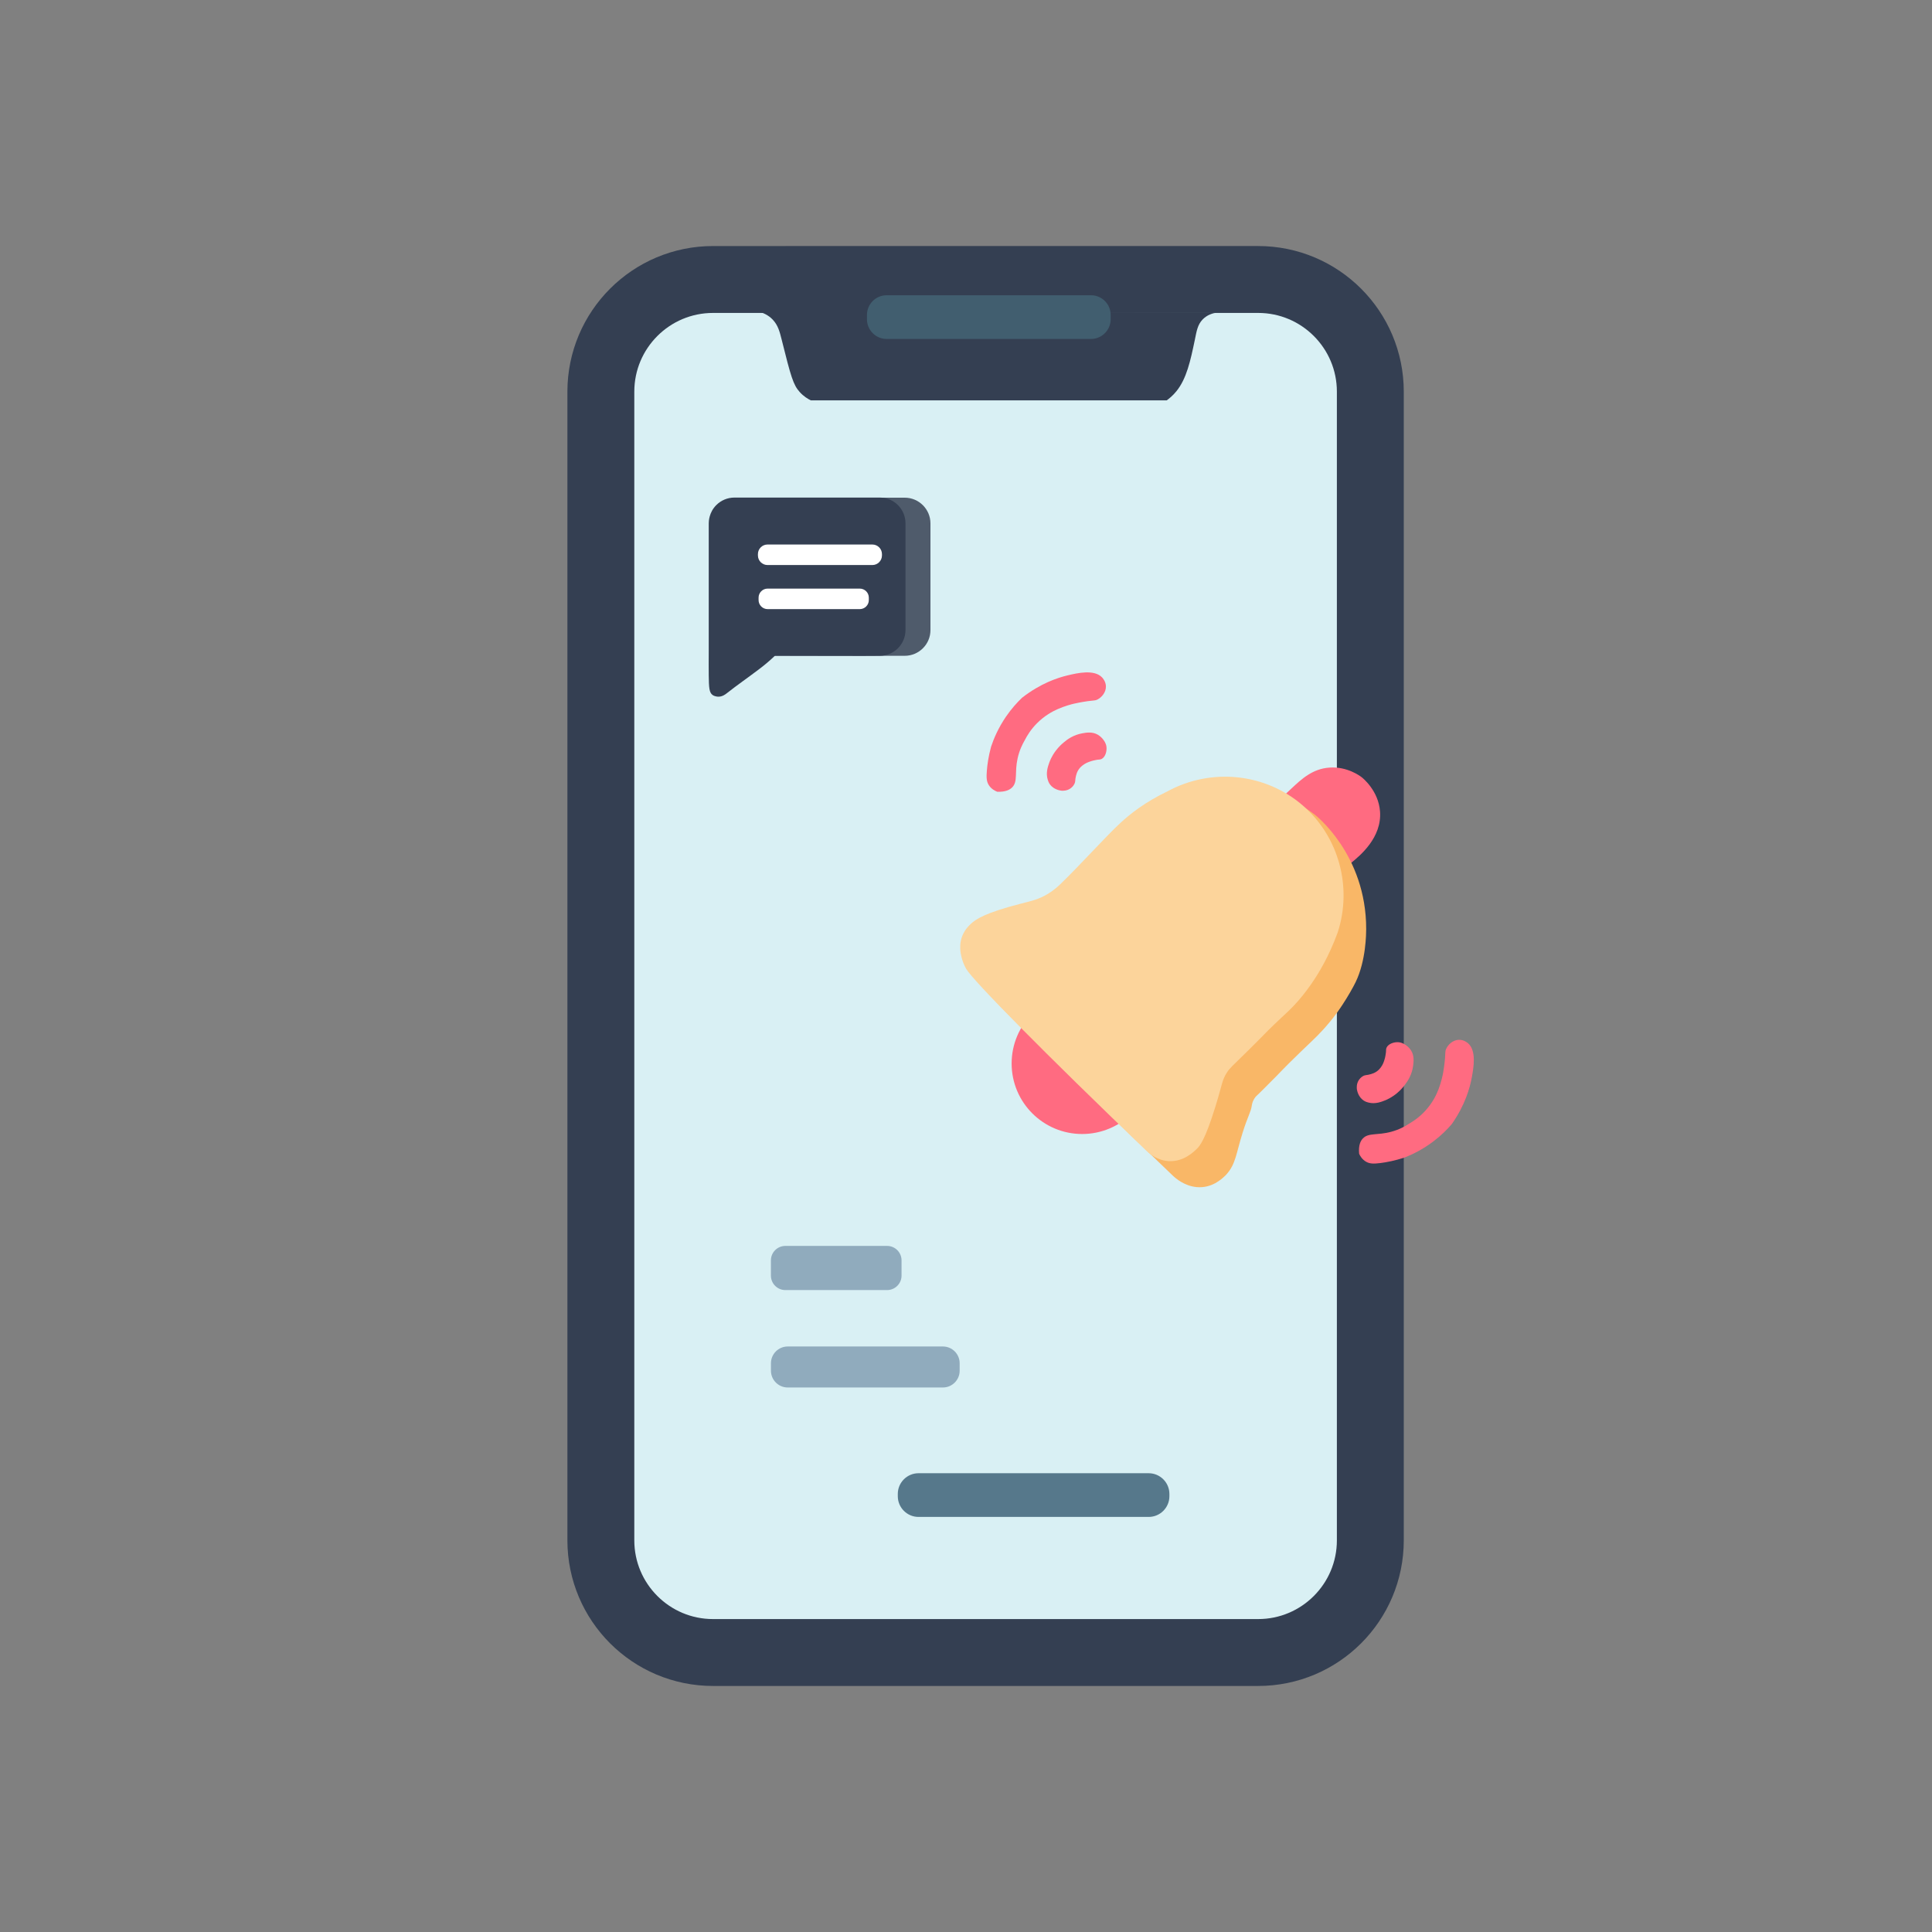
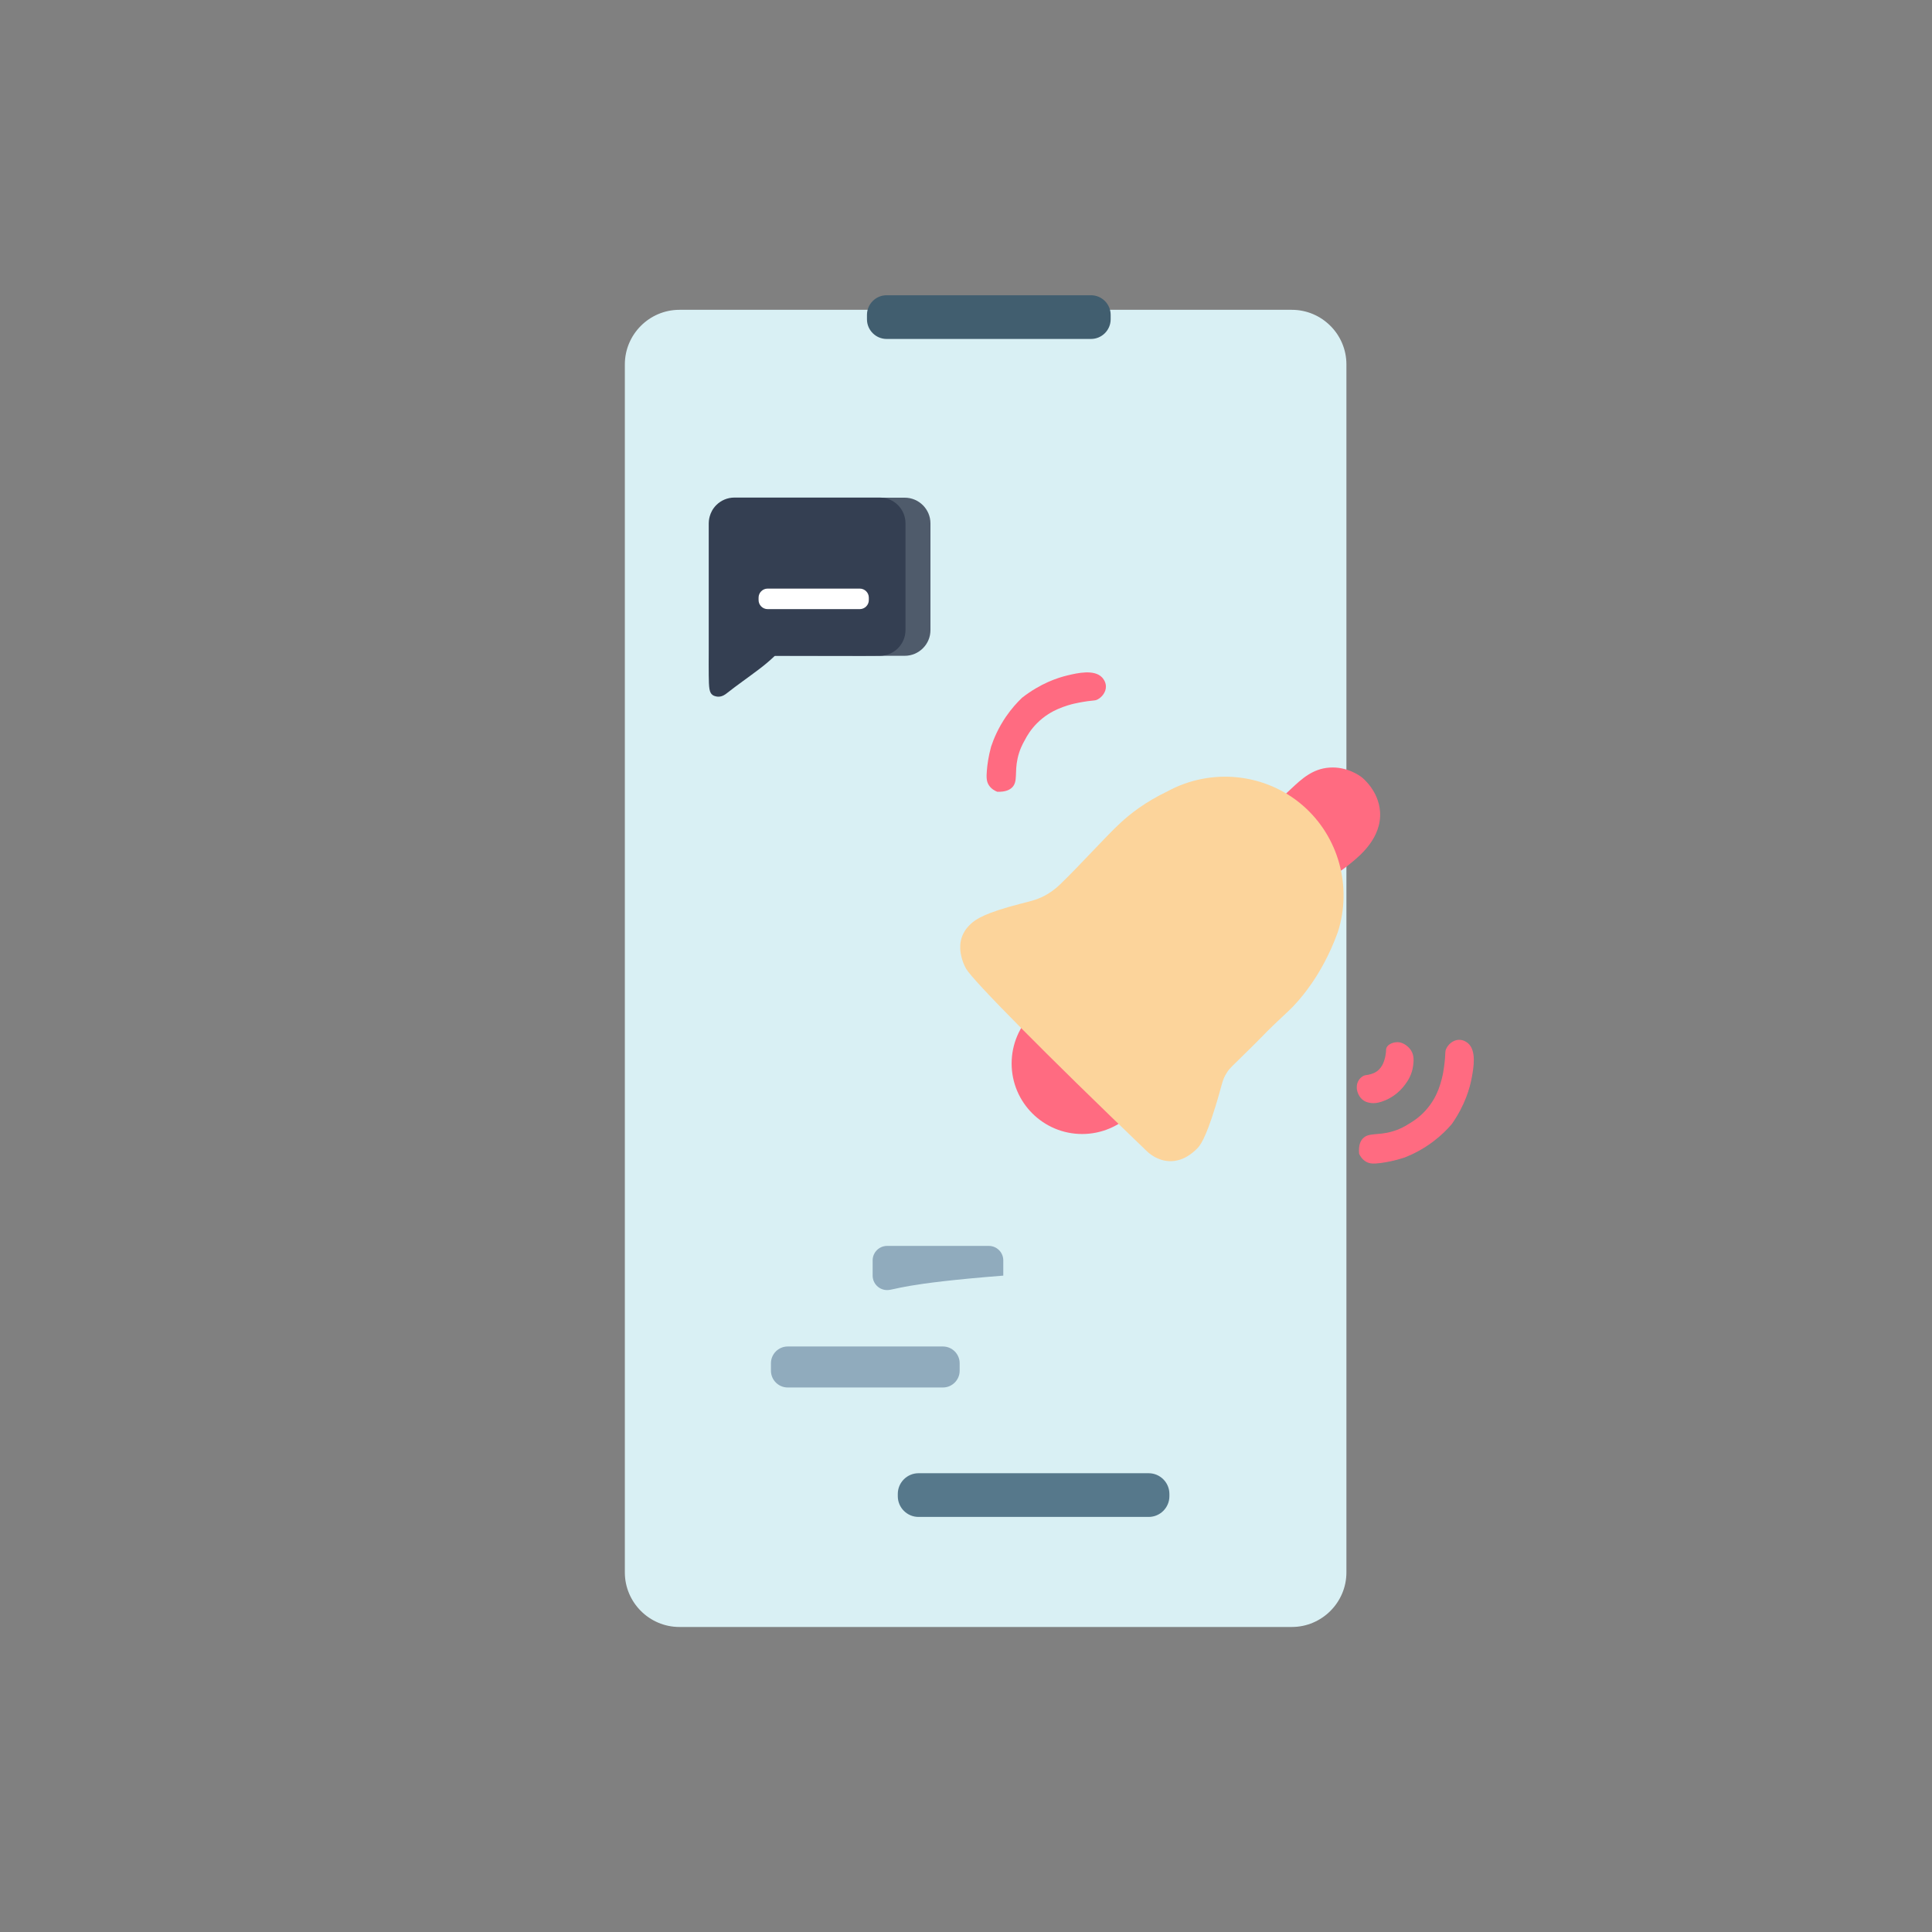
<svg xmlns="http://www.w3.org/2000/svg" version="1.1" id="Layer_1" x="0px" y="0px" viewBox="0 0 500 500" style="enable-background:new 0 0 500 500;" xml:space="preserve">
  <rect x="0" y="0" width="500" height="500" fill="#808080" stroke="none" />
  <style type="text/css">
	.st0{fill:#343F52;}
	.st1{fill:none;stroke:#343F52;stroke-width:12.849;stroke-miterlimit:10;}
	.st2{fill:#A6D8C8;}
	.st3{fill:none;stroke:#A6D8C8;stroke-width:10.799;stroke-miterlimit:10;}
	.st4{fill:none;stroke:#343F52;stroke-width:6.139;stroke-miterlimit:10;}
	.st5{fill:none;stroke:#343F52;stroke-width:5.546;stroke-miterlimit:10;}
	.st6{fill:none;stroke:#343F52;stroke-width:5.53;stroke-miterlimit:10;}
	.st7{fill:none;stroke:#343F52;stroke-width:12.024;stroke-miterlimit:10;}
	.st8{fill:none;stroke:#343F52;stroke-width:12.073;stroke-miterlimit:10;}
	.st9{fill:none;stroke:#343F52;stroke-width:10.239;stroke-miterlimit:10;}
	.st10{fill:none;stroke:#343F52;stroke-width:11.593;stroke-miterlimit:10;}
	.st11{fill:#EEA1A6;stroke:#343F52;stroke-width:5.397;stroke-miterlimit:10;}
	.st12{fill:none;stroke:#343F52;stroke-width:5.194;stroke-miterlimit:10;}
	.st13{fill:none;stroke:#343F52;stroke-width:5.897;stroke-miterlimit:10;}
	.st14{fill:#EEA1A6;}
	.st15{fill:#D9F0F4;}
	.st16{fill:none;stroke:#343F52;stroke-width:17.314;stroke-miterlimit:10;}
	.st17{fill:#415E6F;}
	.st18{fill:#56788B;}
	.st19{fill:#90ABBD;}
	.st20{fill:#FF6B81;}
	.st21{fill:#F9B767;}
	.st22{fill:#FCD49B;}
	.st23{fill:#4F5B6B;}
	.st24{fill:#FFFFFF;}
	.st25{fill:#8CAEEC;}
	.st26{fill:none;stroke:#343F52;stroke-width:8.646;stroke-miterlimit:10;}
	.st27{fill:#FFFFFF;stroke:#8CAEEC;stroke-width:8.689;stroke-miterlimit:10;}
	.st28{fill:#A2D5F2;}
	.st29{fill:none;stroke:#8CAEEC;stroke-width:8.689;stroke-miterlimit:10;}
	.st30{fill:none;stroke:#343F52;stroke-width:8.689;stroke-miterlimit:10;}
</style>
  <g>
    <g>
      <path class="st15" d="M334.33,421.06h-158.5c-7.77,0-14.12-6.35-14.12-14.12V94.3c0-7.77,6.35-14.12,14.12-14.12h158.5    c7.77,0,14.12,6.35,14.12,14.12v312.65C348.45,414.71,342.09,421.06,334.33,421.06z" />
-       <path class="st16" d="M325.6,427.67H184.54c-16.04,0-29.04-13-29.04-29.04V101.37c0-16.04,13-29.04,29.04-29.04H325.6    c16.04,0,29.04,13,29.04,29.04v297.26C354.64,414.67,341.64,427.67,325.6,427.67z" />
      <g>
-         <path class="st0" d="M301.94,103.61c-30.7,0-61.4,0-92.1,0c-0.77-0.37-1.85-1.02-2.88-2.16c-1.66-1.83-2.28-3.98-4.66-13.54     c-0.5-1.99-0.92-3.72-2.33-5.2c-1.16-1.21-2.49-1.74-3.42-1.99c39.48,0.06,78.96,0.11,118.43,0.17     c-1.07,0.15-2.57,0.56-3.77,1.82c-1.27,1.34-1.51,2.91-1.98,5.2c-1.15,5.52-2.14,10.07-4.76,13.32     C303.52,102.41,302.56,103.17,301.94,103.61z" />
        <path class="st17" d="M282.35,87.72h-52.9c-2.79,0-5.08-2.29-5.08-5.08v-1.15c0-2.79,2.29-5.08,5.08-5.08h52.91     c2.79,0,5.08,2.29,5.08,5.08v1.15C287.43,85.44,285.15,87.72,282.35,87.72z" />
      </g>
      <path class="st18" d="M297.28,392.58h-59.57c-2.95,0-5.36-2.41-5.36-5.36v-0.59c0-2.95,2.41-5.36,5.36-5.36h59.57    c2.95,0,5.36,2.41,5.36,5.36v0.59C302.64,390.17,300.23,392.58,297.28,392.58z" />
      <path class="st19" d="M244.03,359.08h-40.18c-2.38,0-4.33-1.95-4.33-4.33v-1.95c0-2.38,1.95-4.33,4.33-4.33h40.18    c2.38,0,4.33,1.95,4.33,4.33v1.95C248.36,357.13,246.41,359.08,244.03,359.08z" />
-       <path class="st19" d="M229.58,333.87h-26.33c-2.06,0-3.74-1.68-3.74-3.74v-3.95c0-2.06,1.68-3.74,3.74-3.74h26.33    c2.06,0,3.74,1.68,3.74,3.74v3.95C233.32,332.19,231.64,333.87,229.58,333.87z" />
+       <path class="st19" d="M229.58,333.87c-2.06,0-3.74-1.68-3.74-3.74v-3.95c0-2.06,1.68-3.74,3.74-3.74h26.33    c2.06,0,3.74,1.68,3.74,3.74v3.95C233.32,332.19,231.64,333.87,229.58,333.87z" />
    </g>
    <g>
      <circle class="st20" cx="280.06" cy="275.23" r="18.25" />
      <path class="st20" d="M357.15,210.01c0.5,6.79-5.21,11.45-7.42,13.26c-2.21,1.81-4.59,3.75-7.97,3.93    c-7.08,0.37-14.54-7.2-13.9-13.9c0.34-3.6,2.93-6.02,6.26-9.14c2.72-2.55,5.57-5.22,9.97-5.51c4.57-0.31,7.84,2.14,8.32,2.5    C352.68,201.37,356.75,204.61,357.15,210.01z" />
-       <path class="st21" d="M304.48,207.04c-6.56,2.68-11.67,7.26-12.37,7.89c-3.89,3.54-10.18,10.62-15.57,15.79    c-0.51,0.49-1.56,1.48-3.17,2.44c-2.47,1.46-4.5,1.79-7.39,2.4c-9.65,2.03-12.1,3.63-13.43,4.86c-1.32,1.22-1.88,2.37-2.17,3.2    c-0.6,1.75-0.39,3.34-0.28,4.1c0,0,0.35,2.46,1.78,4.8c1.98,3.24,22.62,23.99,51.65,51.74c0.77,0.73,3.01,2.66,6.14,2.96    c3.94,0.37,6.53-2.11,7.4-2.94c0.1-0.1,0.21-0.2,0.33-0.34c2.43-2.72,2.47-5.3,4.2-10.83c1.27-4.07,2.14-5.37,2.35-6.91    c0.03-0.2,0.12-0.96,0.6-1.77c0.41-0.69,0.9-1.08,1.09-1.24c0.19-0.16,1.73-1.71,4.81-4.81c1.41-1.42,1.54-1.63,3.01-3.08    c0.39-0.39,1.16-1.14,1.92-1.88c0.12-0.11,0.73-0.72,1.35-1.32c2.73-2.64,2.99-2.82,4.23-4.08c1.12-1.14,1.86-1.98,2.08-2.23    c0.94-1.06,1.61-1.92,1.88-2.25c0.48-0.61,1.38-1.79,2.48-3.46c1.51-2.29,2.82-4.63,3.43-5.89c2.72-5.59,2.73-12.67,2.74-13.73    c0.04-19.4-13.31-29.64-13.31-29.64C324.94,199.07,306.03,206.41,304.48,207.04z" />
      <path class="st22" d="M302.14,204.8c-5.79,2.77-9.68,5.86-12.12,8.12c-3.86,3.56-10.17,10.64-15.53,15.83    c-0.51,0.49-1.55,1.49-3.13,2.48c-2.42,1.51-4.36,1.92-7.14,2.63c-9.27,2.38-11.67,4.02-13,5.26c-1.31,1.22-1.9,2.36-2.21,3.16    c-0.65,1.7-0.52,3.21-0.45,3.94c0,0,0.22,2.34,1.48,4.51c1.74,3.02,20.43,21.95,46.79,47.22c0.7,0.66,2.74,2.41,5.71,2.55    c3.73,0.18,6.31-2.32,7.18-3.16c0.79-0.77,2.14-2.28,4.81-10.9c1.9-6.13,1.67-6.83,3.04-8.94c0.75-1.15,1.01-1.25,5.81-5.99    c4.42-4.37,3.71-3.8,6.21-6.21c3.48-3.34,4.44-4.03,6.41-6.31c1.7-1.96,2.83-3.58,3.41-4.41c1.88-2.71,4.55-7.11,6.81-13.33    c3.79-11.79,0.22-24.72-9.02-32.76C327.56,200.11,313.52,198.61,302.14,204.8z" />
      <g>
        <path class="st20" d="M258.06,204.9c-0.58-0.24-1.53-0.72-2.15-1.7c-0.58-0.91-0.67-1.9-0.51-3.79c0.12-1.51,0.4-3.63,1.09-6.16     c0.7-2.11,1.87-4.86,3.83-7.74c1.41-2.06,2.88-3.68,4.17-4.92c4.77-3.72,9.15-5.18,11.87-5.82c2.41-0.57,6.83-1.61,8.87,0.56     c0.17,0.18,0.93,1.03,0.98,2.25c0.06,1.54-1.06,2.91-2.24,3.48c-0.55,0.27-0.72,0.17-2.45,0.4c0,0-1.77,0.24-3.61,0.66     c-0.67,0.16-2.3,0.58-4.16,1.39c-1.35,0.59-3.41,1.69-5.39,3.68c-1.57,1.58-2.55,3.19-3.15,4.37c-0.57,0.98-1.4,2.6-1.86,4.73     c-0.81,3.69,0.1,5.92-1.37,7.46C261.41,204.32,260.35,205,258.06,204.9z" />
-         <path class="st20" d="M274.68,204.63c-0.49-0.07-2-0.34-2.94-1.61c-0.34-0.47-0.48-0.9-0.58-1.21c-0.55-1.75,0.01-3.37,0.38-4.41     c0.1-0.29,0.58-1.65,1.73-3.16c0.75-0.99,1.53-1.7,2.12-2.18c0.89-0.76,2.46-1.87,4.66-2.27c1.04-0.19,2.6-0.48,4.04,0.34     c0.76,0.44,1.26,1.06,1.37,1.2c0.26,0.33,0.75,0.97,0.88,1.88c0.17,1.18-0.27,2.74-1.28,3.23c-0.45,0.22-0.62,0.03-1.97,0.36     c-0.35,0.08-0.7,0.17-1.15,0.34c-0.51,0.19-1.19,0.46-1.9,1.05c-0.22,0.19-0.61,0.52-0.96,1.07c-0.36,0.57-0.5,1.09-0.61,1.51     c-0.29,1.12-0.07,1.41-0.42,2.11c-0.29,0.59-0.71,0.93-0.86,1.05C276.2,204.72,275.03,204.66,274.68,204.63z" />
      </g>
      <g>
        <path class="st20" d="M351.74,298.6c0.26,0.57,0.8,1.49,1.81,2.06c0.94,0.53,1.93,0.57,3.82,0.32c1.51-0.2,3.61-0.59,6.1-1.4     c2.07-0.81,4.76-2.11,7.53-4.22c1.99-1.51,3.53-3.06,4.7-4.42c3.48-4.95,4.71-9.4,5.21-12.15c0.44-2.43,1.26-6.91-1.02-8.83     c-0.19-0.16-1.08-0.88-2.3-0.86c-1.54,0.02-2.85,1.21-3.36,2.42c-0.24,0.57-0.13,0.73-0.27,2.47c0,0-0.15,1.78-0.48,3.63     c-0.12,0.68-0.46,2.33-1.17,4.23c-0.52,1.38-1.51,3.49-3.4,5.57c-1.5,1.65-3.06,2.71-4.2,3.37c-0.95,0.62-2.52,1.53-4.63,2.1     c-3.64,1-5.92,0.2-7.38,1.75C352.15,295.22,351.53,296.32,351.74,298.6z" />
        <path class="st20" d="M351.17,281.98c0.09,0.49,0.44,1.98,1.76,2.85c0.49,0.32,0.92,0.43,1.23,0.51c1.78,0.46,3.36-0.19,4.39-0.6     c0.28-0.11,1.62-0.67,3.06-1.89c0.95-0.8,1.62-1.62,2.07-2.23c0.71-0.92,1.74-2.56,2.03-4.77c0.14-1.05,0.35-2.62-0.54-4.02     c-0.48-0.74-1.12-1.2-1.27-1.31c-0.35-0.24-1-0.7-1.92-0.79c-1.19-0.11-2.72,0.41-3.16,1.44c-0.2,0.46,0,0.63-0.26,1.99     c-0.07,0.36-0.13,0.71-0.28,1.16c-0.17,0.52-0.39,1.22-0.95,1.95c-0.17,0.23-0.49,0.63-1.02,1.01c-0.55,0.39-1.06,0.56-1.48,0.69     c-1.11,0.35-1.4,0.15-2.09,0.53c-0.57,0.32-0.89,0.76-1.01,0.92C350.99,280.47,351.12,281.64,351.17,281.98z" />
      </g>
    </g>
    <g>
      <path class="st23" d="M234.15,169.72h-37.62c-3.66,0-6.65-2.99-6.65-6.65v-27.62c0-3.66,2.99-6.65,6.65-6.65h37.62    c3.66,0,6.65,2.99,6.65,6.65v27.62C240.81,166.73,237.81,169.72,234.15,169.72z" />
      <path class="st0" d="M227.69,169.72c-2.91,0-3.9,0.06-14.11,0.01c-0.52,0-0.67,0-5.28-0.01c-1.84,0-3.43-0.01-5.66-0.01    c-0.57,0-1.54,0-2.09,0c-0.29,0.28-0.71,0.68-1.24,1.14c-1.34,1.19-2.41,1.99-2.84,2.32c-2.78,2.11-5.66,4.1-8.4,6.26    c-0.32,0.25-1.1,0.87-2.15,0.87c-0.09,0-0.88-0.01-1.48-0.42c-0.9-0.62-0.98-1.88-1.02-5.1c-0.03-2.33,0-3.38,0-6.43    c0-1.22,0-2.45,0-3.67c0-0.55,0-1.09,0-1.64c0,0,0-1.51,0-1.51c0-0.01,0-2.33,0-2.34c0-0.02,0-23.49,0-23.77    c0-0.45,0.05-2.8,1.95-4.7c1.21-1.21,2.87-1.95,4.7-1.95h37.62c3.66,0,6.65,2.99,6.65,6.65v27.62    C234.35,166.73,231.35,169.72,227.69,169.72z" />
-       <path class="st24" d="M225.77,146.23h-27.14c-1.37,0-2.48-1.12-2.48-2.48v-0.35c0-1.37,1.12-2.48,2.48-2.48h27.14    c1.37,0,2.48,1.12,2.48,2.48v0.35C228.25,145.11,227.14,146.23,225.77,146.23z" />
      <path class="st24" d="M222.51,157.64h-23.85c-1.29,0-2.34-1.05-2.34-2.34v-0.63c0-1.29,1.05-2.34,2.34-2.34h23.85    c1.29,0,2.34,1.05,2.34,2.34v0.63C224.86,156.58,223.8,157.64,222.51,157.64z" />
    </g>
  </g>
</svg>